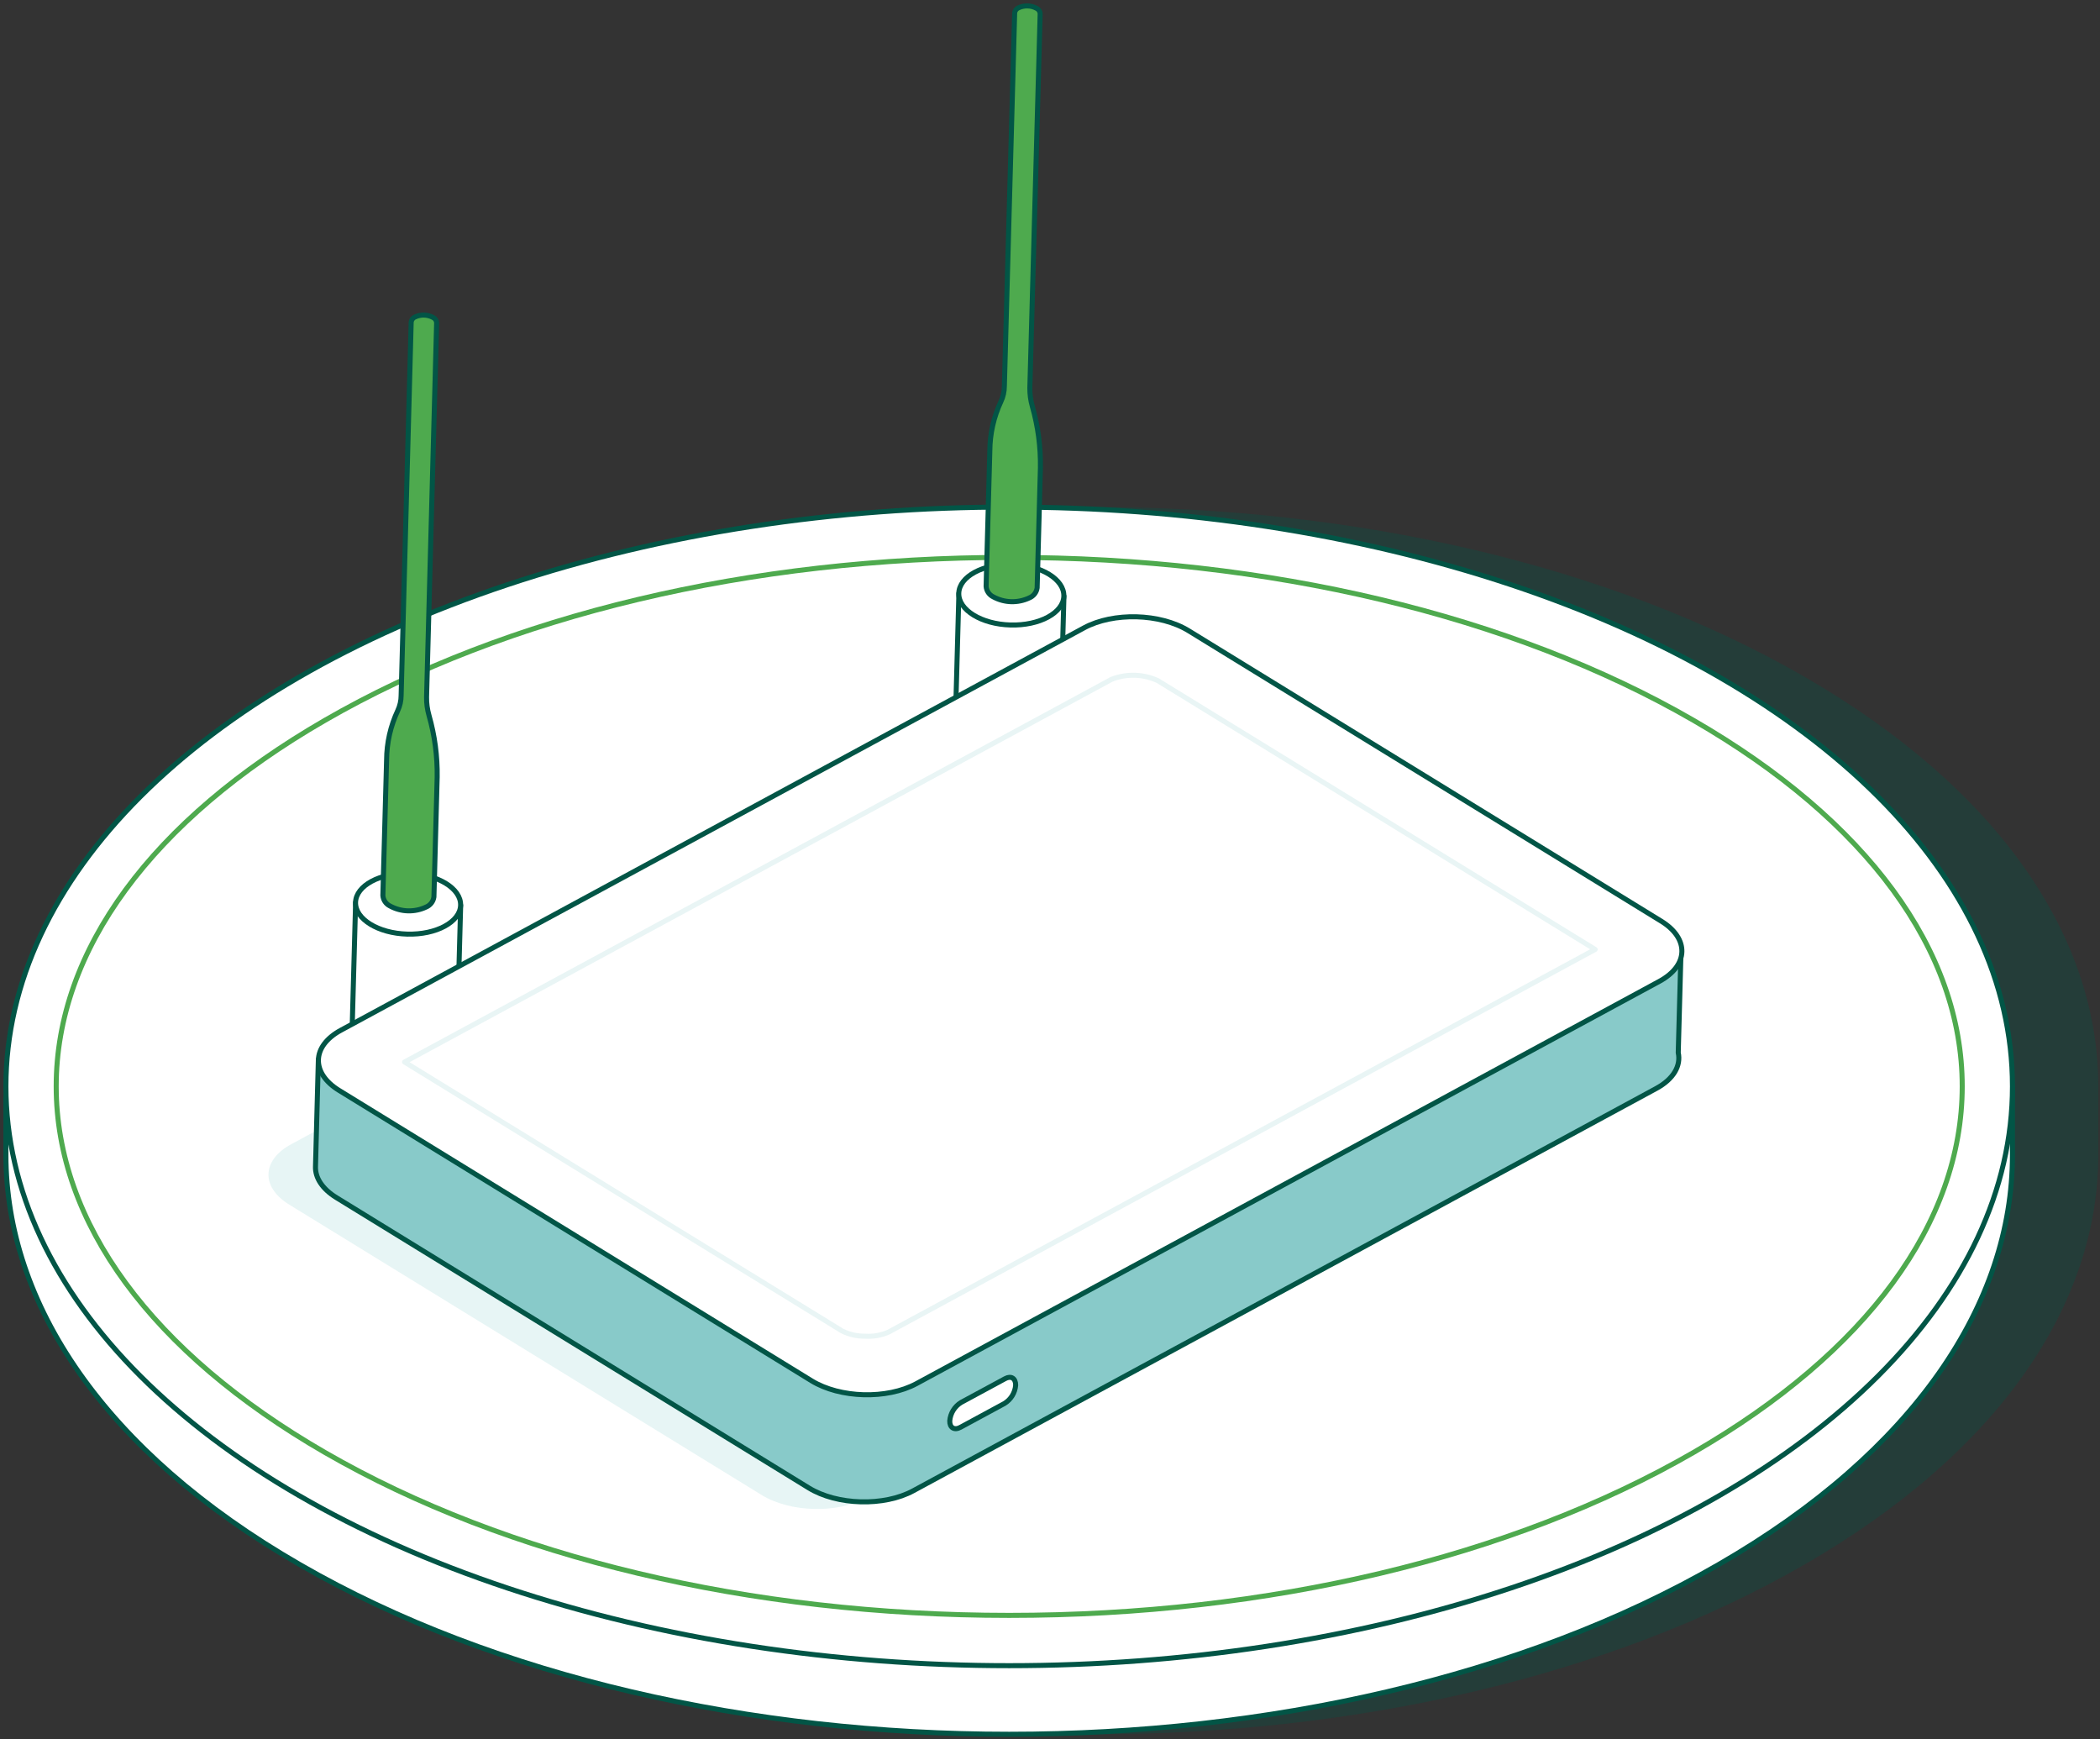
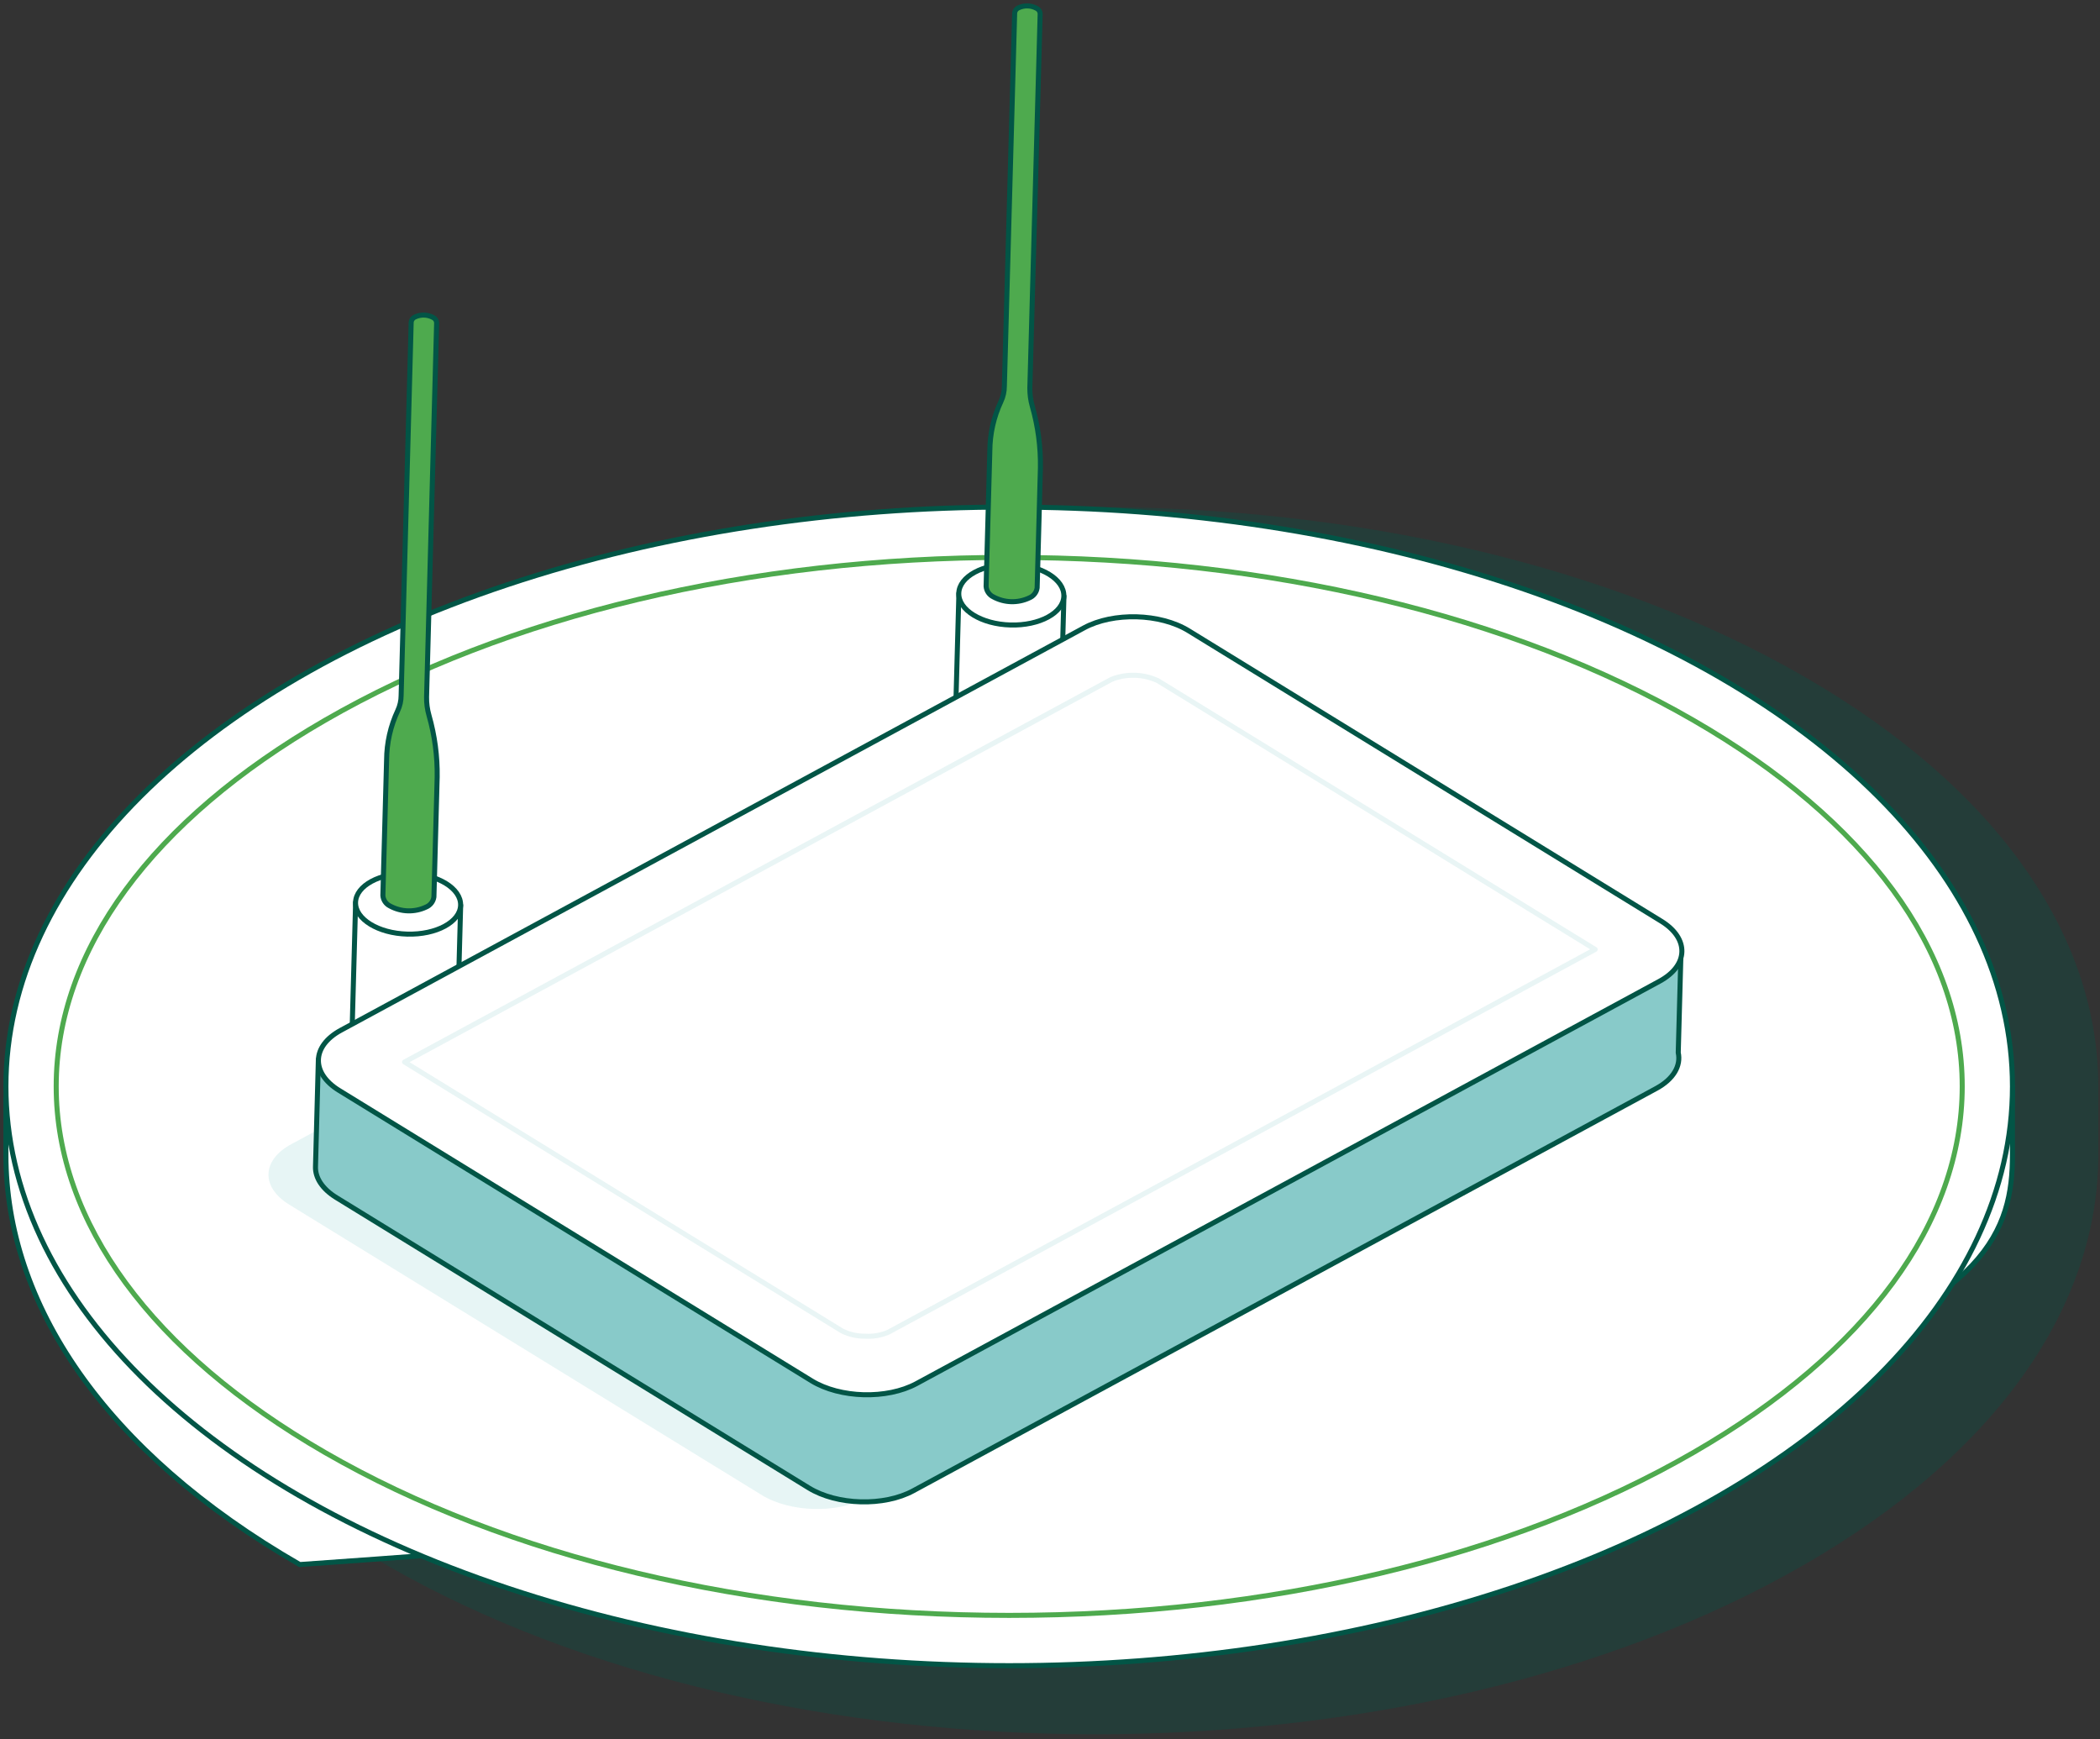
<svg xmlns="http://www.w3.org/2000/svg" width="355px" height="294px" viewBox="0 0 355 294" version="1.1">
  <rect x="0" y="0" width="355" height="294" fill="#333333" stroke="none" />
  <title>SM_MX</title>
  <g id="Overview-Page" stroke="none" stroke-width="1" fill="none" fill-rule="evenodd">
    <g id="Desktop---SM---Overview_3" transform="translate(-698, -3229)">
      <g id="SM_MX" transform="translate(699, 3230)">
        <g id="Illustration" transform="translate(0, 0)">
          <path d="M304.045,113.394 C237.813,75.144 130.433,75.144 64.192,113.394 C30.192,133.012 13.677,158.886 14.56,184.598 C14.518,184.598 14.518,194.212 14.518,194.212 C14.518,219.278 31.076,244.362 64.192,263.453 C130.433,301.703 237.813,301.703 304.045,263.453 C337.195,244.336 353.719,219.253 353.719,194.212 L353.719,182.626 C353.719,157.568 337.161,132.51 304.045,113.394 Z" id="Path" fill="#025546" fill-rule="nonzero" opacity="0.3" />
-           <path d="M0,184.598 L0,194.212 C0,219.278 16.558,244.362 49.674,263.453 C115.906,301.703 223.286,301.703 289.527,263.453 C322.677,244.336 339.201,219.253 339.201,194.212 L339.201,182.626 L0,184.598 Z" id="Path" stroke="#025546" stroke-width="0.85" fill="#FFFFFF" fill-rule="nonzero" stroke-linecap="round" stroke-linejoin="round" />
+           <path d="M0,184.598 L0,194.212 C0,219.278 16.558,244.362 49.674,263.453 C322.677,244.336 339.201,219.253 339.201,194.212 L339.201,182.626 L0,184.598 Z" id="Path" stroke="#025546" stroke-width="0.85" fill="#FFFFFF" fill-rule="nonzero" stroke-linecap="round" stroke-linejoin="round" />
          <ellipse id="Oval" stroke="#025546" stroke-width="0.85" fill="#FFFFFF" fill-rule="nonzero" stroke-linecap="round" stroke-linejoin="round" cx="169.601" cy="182.626" rx="169.601" ry="97.92" />
          <path d="M169.601,272.046 C125.766,272.046 84.686,262.271 53.924,244.506 C24.633,227.6 8.5,205.619 8.5,182.626 C8.5,159.634 24.65,137.661 53.924,120.755 C84.686,102.99 125.766,93.215 169.601,93.215 C213.435,93.215 254.516,102.99 285.277,120.755 C314.56,137.661 330.709,159.642 330.709,182.626 C330.709,205.61 314.56,227.6 285.286,244.506 C254.516,262.271 213.41,272.046 169.601,272.046 Z" id="Path" stroke="#4EAA4E" stroke-width="0.85" />
          <path d="M145.452,252.182 L271.048,184.182 C276.012,181.496 276.148,176.923 271.329,173.982 L191.488,124.911 C186.677,121.962 178.738,121.741 173.791,124.427 L48.195,192.427 C43.231,195.113 43.095,199.694 47.914,202.627 L127.755,251.697 C132.558,254.655 140.488,254.868 145.452,252.182 Z" id="Path" fill="#E7F5F5" fill-rule="nonzero" />
          <path d="M59.117,151.516 L58.191,185.151 C58.191,186.468 58.981,187.803 60.69,188.848 C64.58,190.959 69.243,191.089 73.245,189.197 C75.004,188.245 75.913,186.953 75.948,185.644 L76.874,152.001 L59.117,151.516 Z" id="Path" stroke="#025546" stroke-width="0.85" fill="#FFFFFF" fill-rule="nonzero" stroke-linecap="round" stroke-linejoin="round" />
          <ellipse id="Oval" stroke="#025546" stroke-width="0.85" fill="#FFFFFF" fill-rule="nonzero" stroke-linecap="round" stroke-linejoin="round" transform="translate(67.985, 151.768) rotate(-88.43) translate(-67.985, -151.768) " cx="67.985" cy="151.768" rx="5.125" ry="8.883" />
          <path d="M71.528,119.947 C71.234,118.925 71.094,117.866 71.111,116.802 L72.811,53.562 C72.793,53.173 72.561,52.826 72.207,52.661 C71.263,52.155 70.136,52.124 69.165,52.576 C68.811,52.724 68.562,53.047 68.51,53.426 C68.51,53.426 66.81,116.556 66.81,116.556 C66.808,117.437 66.614,118.308 66.24,119.106 C65.014,121.722 64.37,124.572 64.353,127.461 L63.724,150.352 C63.777,151.125 64.241,151.81 64.94,152.145 C66.828,153.171 69.092,153.235 71.034,152.315 C71.744,152.022 72.245,151.375 72.352,150.615 L72.904,130.351 C72.957,126.835 72.493,123.329 71.528,119.947 L71.528,119.947 Z" id="Path" stroke="#025546" stroke-width="0.85" fill="#4EAA4E" fill-rule="nonzero" stroke-linecap="round" stroke-linejoin="round" />
          <path d="M161.101,99.284 L160.174,132.918 C160.174,134.236 160.964,135.57 162.673,136.616 C166.563,138.727 171.226,138.856 175.227,136.964 C176.987,136.012 177.897,134.72 177.93,133.411 L178.857,99.768 L161.101,99.284 Z" id="Path" stroke="#025546" stroke-width="0.85" fill="#FFFFFF" fill-rule="nonzero" stroke-linecap="round" stroke-linejoin="round" />
          <ellipse id="Oval" stroke="#025546" stroke-width="0.85" fill="#FFFFFF" fill-rule="nonzero" stroke-linecap="round" stroke-linejoin="round" transform="translate(169.96, 99.519) rotate(-88.43) translate(-169.96, -99.519) " cx="169.96" cy="99.519" rx="5.125" ry="8.883" />
          <path d="M173.511,67.689 C173.221,66.667 173.081,65.607 173.094,64.544 L174.837,1.304 C174.812,0.915 174.577,0.57 174.225,0.403 C173.28,-0.103 172.153,-0.134 171.181,0.318 C170.83,0.468 170.582,0.79 170.527,1.168 C170.527,1.168 168.785,64.298 168.785,64.298 C168.783,65.179 168.588,66.05 168.215,66.848 C166.988,69.464 166.344,72.314 166.328,75.203 L165.699,98.094 C165.751,98.867 166.216,99.552 166.915,99.887 C168.802,100.913 171.067,100.977 173.009,100.057 C173.721,99.768 174.224,99.119 174.327,98.357 L174.879,78.093 C174.938,74.577 174.477,71.071 173.511,67.689 Z" id="Path" stroke="#025546" stroke-width="0.85" fill="#4EAA4E" fill-rule="nonzero" stroke-linecap="round" stroke-linejoin="round" />
          <path d="M52.333,196.218 C52.283,198.062 53.456,199.949 55.862,201.428 L135.702,250.49 C140.505,253.448 148.452,253.669 153.399,250.975 L278.995,182.975 C281.937,181.377 283.178,179.124 282.702,176.931 L283.169,159.855 L52.819,178.087 L52.333,196.218 Z" id="Path" stroke="#025546" stroke-width="0.85" fill="#88CAC9" fill-rule="nonzero" stroke-linecap="round" stroke-linejoin="round" />
          <path d="M153.91,232.878 L279.505,164.878 C284.478,162.192 284.606,157.611 279.786,154.678 L199.937,105.616 C195.126,102.658 187.187,102.446 182.24,105.132 L56.636,173.132 C51.672,175.818 51.535,180.391 56.355,183.332 L136.196,232.394 C141.006,235.343 148.929,235.564 153.91,232.878 Z" id="Path" stroke="#025546" stroke-width="0.85" fill="#FFFFFF" fill-rule="nonzero" stroke-linecap="round" stroke-linejoin="round" />
          <path d="M145.256,224.854 C146.601,224.942 147.947,224.709 149.184,224.174 L268.659,159.481 L194.709,114.04 C192.245,112.913 189.428,112.836 186.906,113.827 L67.388,178.512 L141.338,223.962 C142.554,224.568 143.898,224.874 145.256,224.854 Z" id="Path" stroke="#E9F5F5" stroke-width="0.85" stroke-linecap="round" stroke-linejoin="round" />
-           <path d="M161.356,240.256 L168.785,236.236 C169.883,235.569 170.594,234.415 170.697,233.133 C170.697,231.969 169.923,231.476 168.904,232.037 L161.466,236.057 C160.372,236.73 159.663,237.881 159.554,239.16 C159.519,240.324 160.327,240.817 161.356,240.256 Z" id="Path" stroke="#025546" stroke-width="0.85" fill="#FFFFFF" fill-rule="nonzero" stroke-linecap="round" stroke-linejoin="round" />
        </g>
      </g>
    </g>
  </g>
</svg>